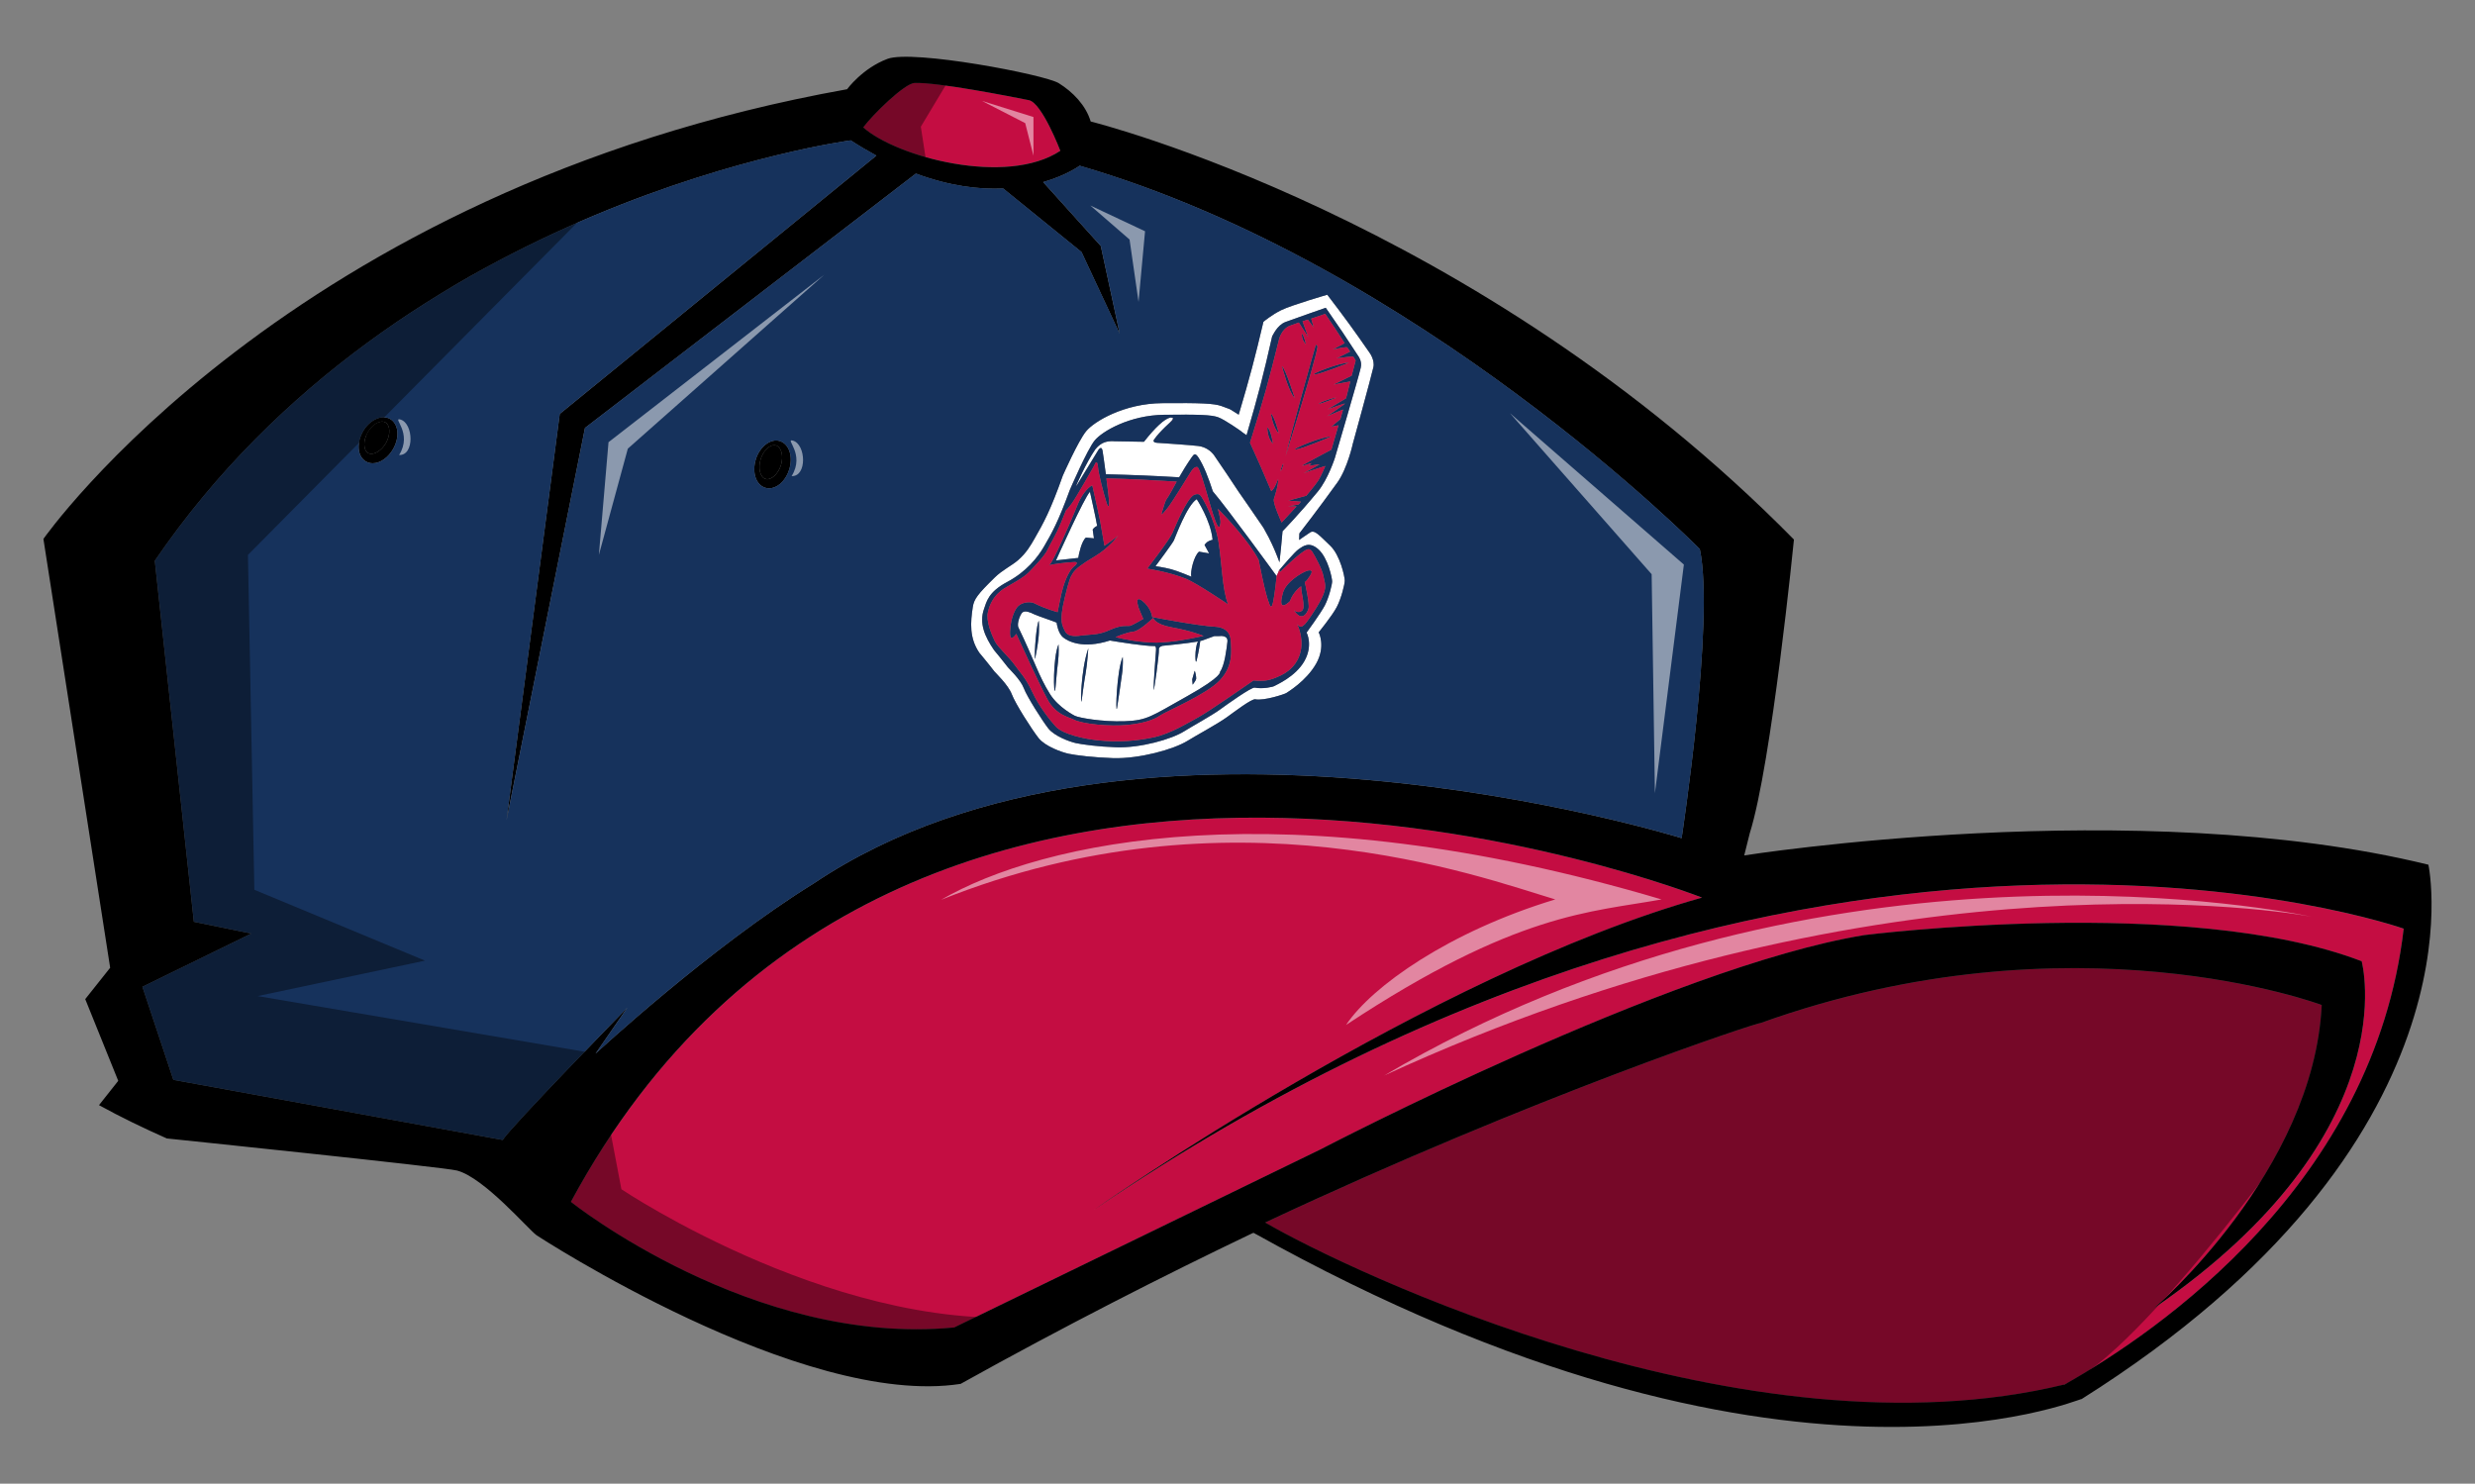
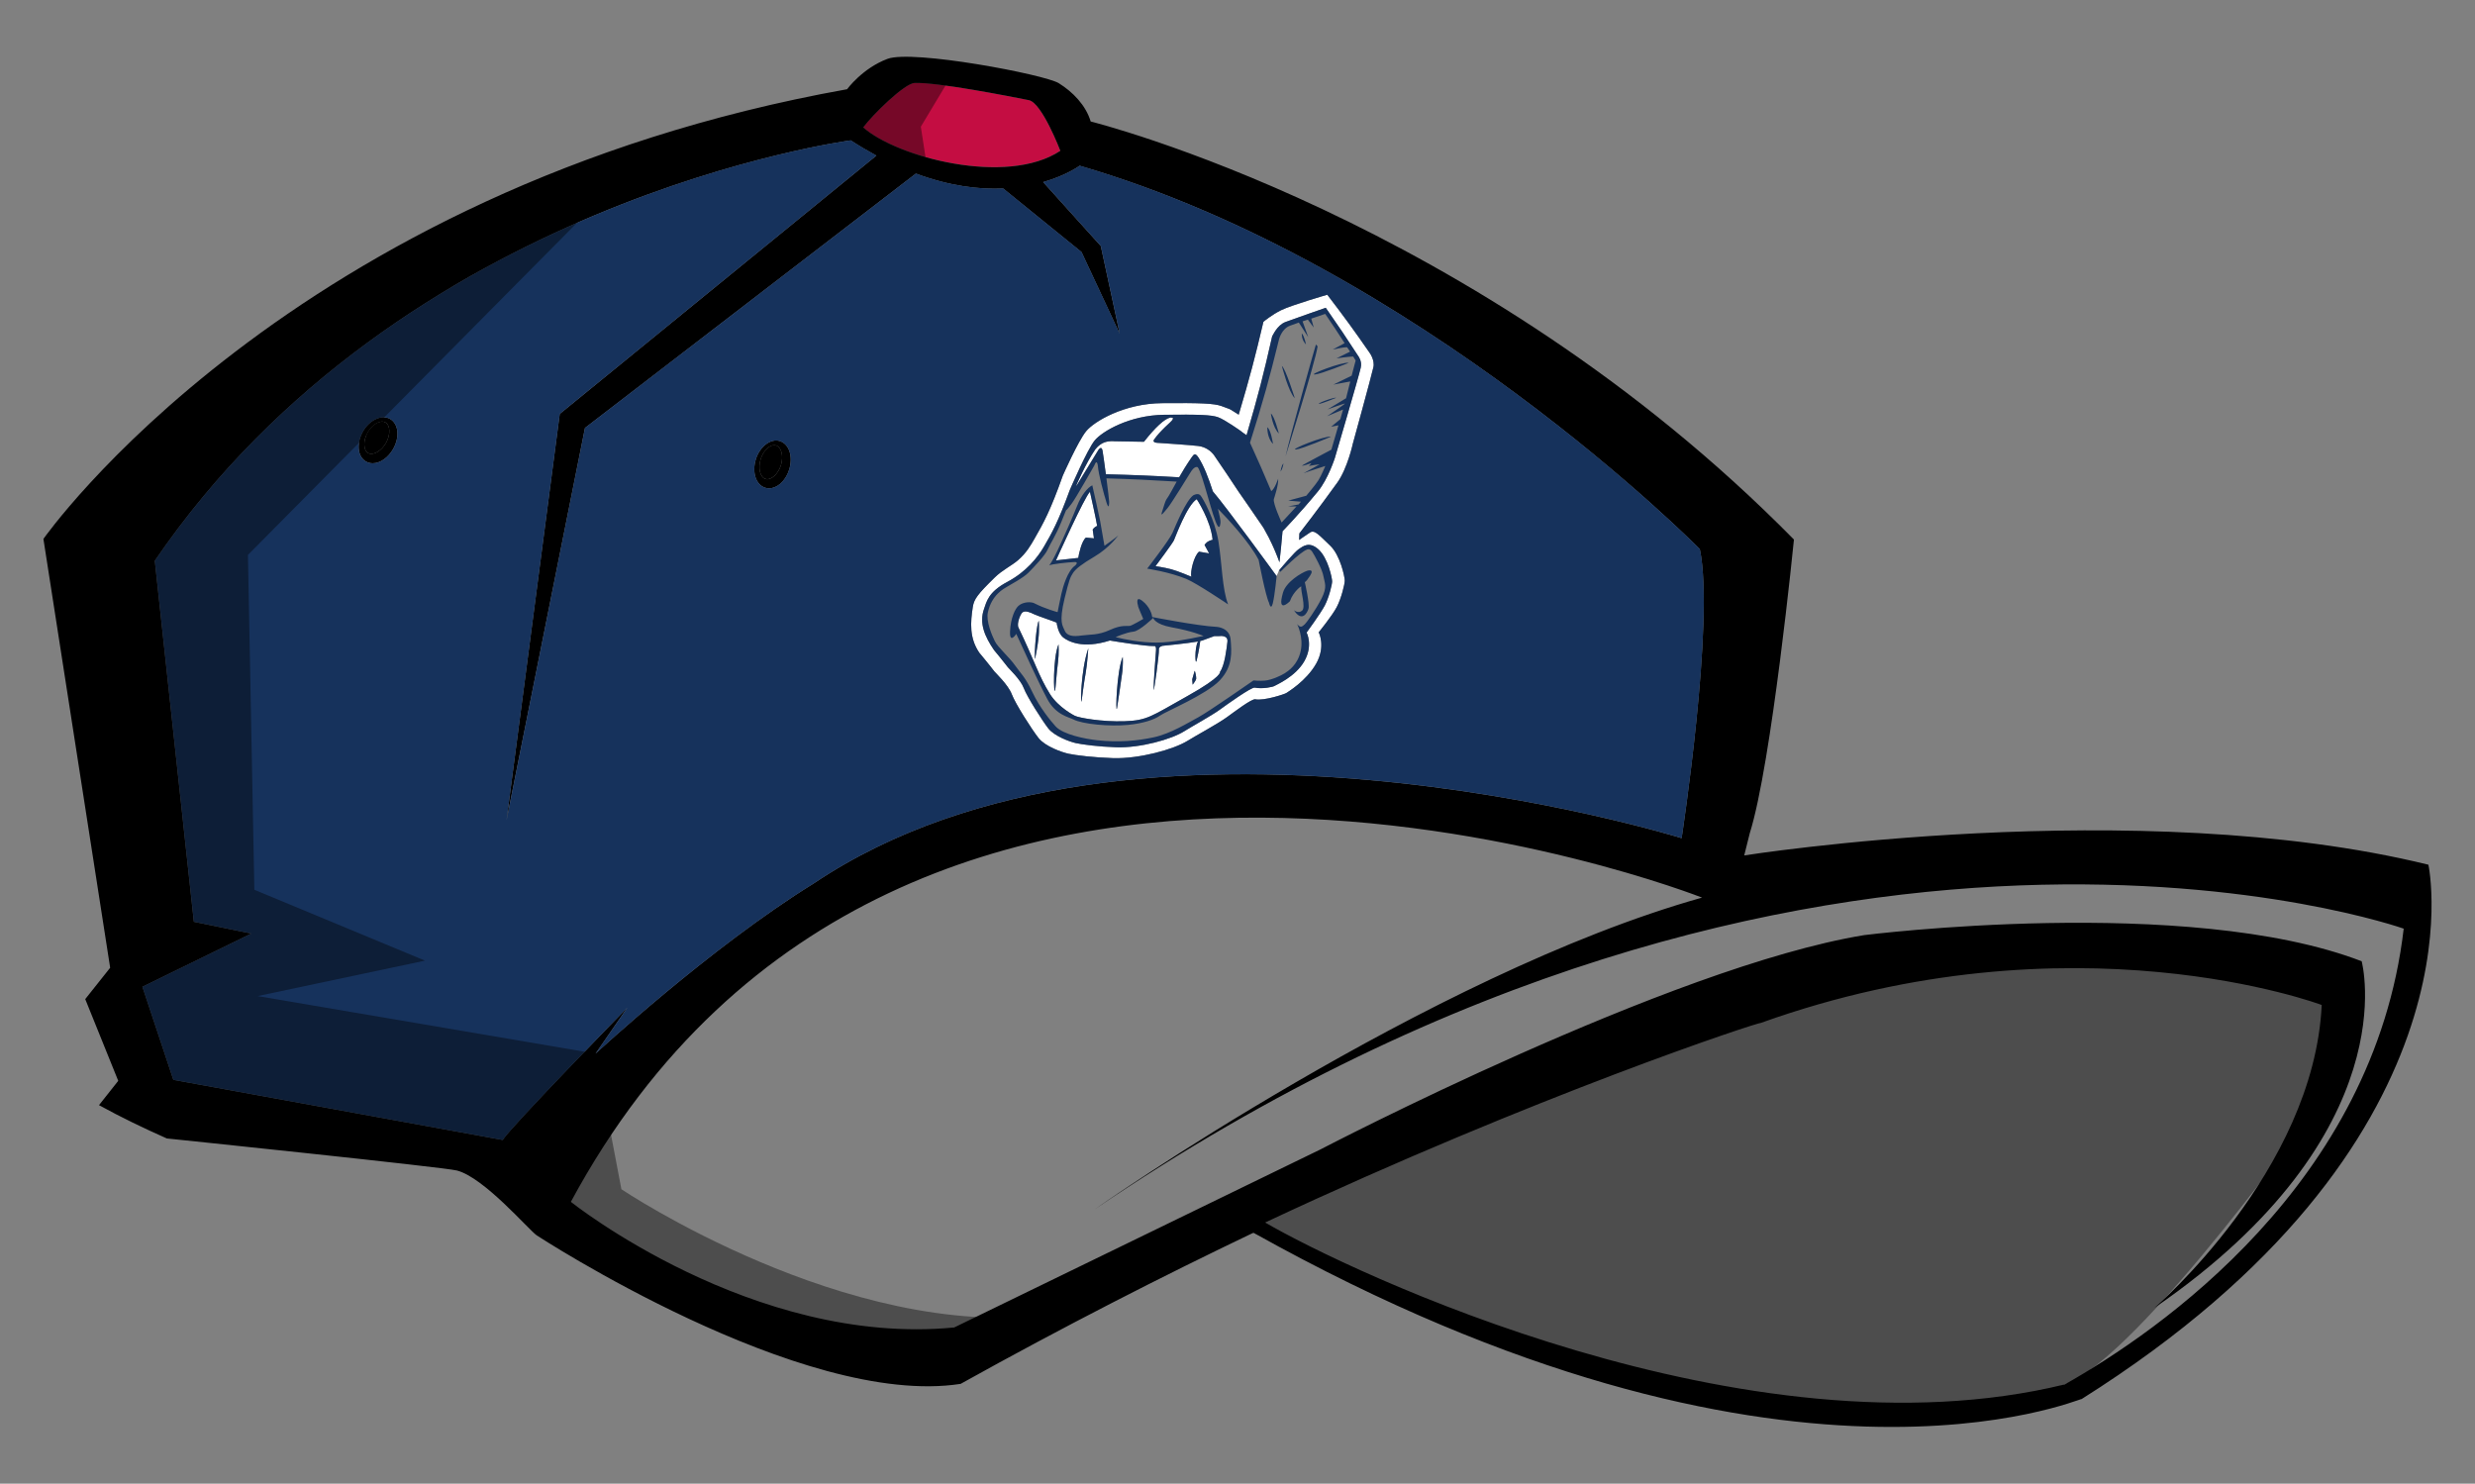
<svg xmlns="http://www.w3.org/2000/svg" version="1.1" id="Layer_1" x="0px" y="0px" width="57px" height="34.17px" viewBox="0 0 57 34.17" style="enable-background:new 0 0 57 34.17;" xml:space="preserve">
  <rect x="0" y="0" width="57" height="34.17" fill="#808080" stroke="none" />
  <path id="color3" d="M17.984,10.717c-0.064,0.202-0.231,0.352-0.354,0.313c-0.126-0.039-0.177-0.25-0.111-0.459  c0.052-0.163,0.166-0.293,0.278-0.316c0.027-0.005,0.052-0.004,0.076,0.003C17.999,10.298,18.05,10.508,17.984,10.717z M8.8,9.709  c-0.114,0-0.252,0.104-0.335,0.254c-0.107,0.192-0.099,0.408,0.016,0.472c0.114,0.062,0.307-0.051,0.41-0.236  c0.106-0.192,0.099-0.408-0.017-0.472C8.852,9.715,8.827,9.709,8.8,9.709z" />
-   <path id="color2" style="fill:#C40D42;" d="M25.191,27.867c0,0,7.708-5.425,14.008-7.193c0,0-18.366-7.246-26.052,7.007  c0,0,4.186,3.342,8.829,2.893l8.436-4.101c0,0,8.062-4.209,12.521-4.935c0,0,7.446-0.941,11.457,0.602c0,0,1.076,3.955-4.769,7.98  c0,0,3.665-3.142,3.849-6.973c0,0-5.737-2.161-12.92,0.414c-0.029-0.026-5.145,1.654-11.414,4.596  c1.909,1.11,11.09,5.518,18.418,3.728c2.161-1.22,7.12-4.626,7.804-10.495C55.357,21.388,41.807,16.576,25.191,27.867z" />
  <path id="color1" style="fill:#C40D42;" d="M19.88,2.933c0.208-0.283,0.948-1.012,1.182-1.023c0.516-0.023,2.223,0.314,2.633,0.396  c0.303,0.061,0.725,1.166,0.725,1.166C23.179,4.295,20.643,3.615,19.88,2.933z" />
  <path id="outline" d="M55.927,19.915c-6.703-1.646-15.757-0.214-15.757-0.214l0.127-0.509c0.504-1.594,1.018-6.766,1.018-6.766  c-7.313-7.431-16.196-9.628-16.196-9.628c-0.113-0.377-0.414-0.682-0.735-0.882c-0.321-0.2-3.363-0.777-3.943-0.561  c-0.581,0.217-0.932,0.7-0.932,0.7C6.623,4.362,1,12.412,1,12.412l1.537,9.876L1.963,23.01l0.76,1.882l-0.443,0.56  c0.507,0.28,1.029,0.53,1.562,0.767c0,0,6.39,0.661,6.684,0.739c0.624,0.165,1.63,1.343,1.832,1.491c0,0,6.102,3.991,9.766,3.422  c2.365-1.316,4.642-2.476,6.743-3.481c12.212,6.827,19.042,3.8,19.073,3.831C57.317,26.315,55.927,19.915,55.927,19.915z   M21.062,1.911c0.516-0.023,2.223,0.314,2.633,0.396c0.303,0.061,0.725,1.166,0.725,1.166c-1.241,0.823-3.777,0.142-4.54-0.539  C20.088,2.65,20.828,1.921,21.062,1.911z M11.576,26.254l-7.584-1.385L3.28,22.726L5.788,21.5l-1.324-0.271l-0.899-8.314  c5.678-8.323,16.027-9.682,16.027-9.682c0.202,0.131,0.399,0.247,0.591,0.351l-7.292,5.949l-1.226,9.357l1.807-9.034l7.621-5.858  c0.779,0.289,1.456,0.369,2.011,0.344l1.803,1.462l0.88,1.883l-0.436-2.022l-1.326-1.471c0.544-0.157,0.839-0.377,0.839-0.377  c7.834,2.28,14.283,8.83,14.283,8.83c0.348,1.659-0.419,6.656-0.419,6.656s-12.605-3.924-19.988,1.043  c-2.393,1.479-5.025,3.92-5.025,3.92l0.733-1.061C14.449,23.204,11.792,25.922,11.576,26.254z M47.554,31.883  c-7.328,1.79-16.509-2.618-18.418-3.728c6.269-2.942,11.385-4.622,11.414-4.596c7.183-2.575,12.92-0.414,12.92-0.414  c-0.184,3.831-3.849,6.973-3.849,6.973c5.844-4.025,4.769-7.98,4.769-7.98c-4.012-1.543-11.457-0.602-11.457-0.602  c-4.459,0.726-12.521,4.935-12.521,4.935l-8.436,4.101c-4.642,0.45-8.829-2.893-8.829-2.893c7.686-14.253,26.052-7.007,26.052-7.007  c-6.3,1.769-14.008,7.193-14.008,7.193c16.616-11.291,30.167-6.478,30.167-6.478C54.674,27.257,49.714,30.663,47.554,31.883z   M8.979,9.646C8.788,9.54,8.503,9.677,8.355,9.944c-0.153,0.276-0.119,0.578,0.078,0.687c0.046,0.025,0.096,0.038,0.151,0.038  c0.175,0,0.361-0.132,0.474-0.336C9.211,10.058,9.177,9.756,8.979,9.646z M8.891,10.199c-0.103,0.185-0.296,0.298-0.41,0.236  c-0.115-0.064-0.123-0.28-0.016-0.472C8.548,9.813,8.686,9.709,8.8,9.709c0.027,0,0.052,0.006,0.074,0.018  C8.99,9.791,8.997,10.007,8.891,10.199z M17.623,11.233c0.05,0.015,0.102,0.018,0.155,0.007c0.171-0.035,0.327-0.201,0.397-0.424  c0.094-0.301,0-0.59-0.215-0.658c-0.209-0.066-0.46,0.125-0.552,0.417C17.314,10.876,17.408,11.165,17.623,11.233z M17.519,10.572  c0.052-0.163,0.166-0.293,0.278-0.316c0.027-0.005,0.052-0.004,0.076,0.003c0.126,0.04,0.177,0.25,0.111,0.459  c-0.064,0.202-0.23,0.352-0.354,0.313C17.504,10.991,17.453,10.781,17.519,10.572z" />
  <path id="fill_2_" style="fill:#FFFFFF;" d="M31.546,8.13c-0.376-0.543-0.573-0.812-0.978-1.342c0,0-0.817,0.236-1.063,0.356  C29.296,7.247,29.11,7.4,29.097,7.412c-0.196,0.832-0.309,1.263-0.569,2.138c-0.072-0.045-0.108-0.068-0.18-0.113  c-0.014-0.007-0.021-0.011-0.035-0.018c0,0-0.011-0.006-0.181-0.067c-0.171-0.062-0.487-0.075-1.366-0.067  c-0.878,0.007-1.568,0.421-1.753,0.648c-0.185,0.227-0.536,1.021-0.536,1.021c-0.284,0.801-0.445,1.094-0.651,1.451  c-0.088,0.153-0.186,0.328-0.382,0.498c-0.142,0.123-0.362,0.227-0.535,0.397c-0.392,0.384-0.477,0.496-0.505,0.679  c-0.054,0.353-0.083,0.713,0.15,1.054c0,0,0.218,0.261,0.349,0.433c0.02,0.027,0.317,0.306,0.399,0.523  c0.081,0.217,0.466,0.819,0.617,1.009c0.15,0.191,0.536,0.329,0.696,0.362c0.16,0.034,0.567,0.085,1.017,0.1  c0.603,0.019,1.398-0.199,1.723-0.402c0.172-0.108,0.686-0.385,0.9-0.54c0.17-0.122,0.572-0.43,0.655-0.413  c0.202,0.04,0.681-0.121,0.714-0.144c0.033-0.024,0.456-0.272,0.686-0.674c0.229-0.402,0.06-0.725,0.06-0.725  s0.312-0.383,0.415-0.58c0.104-0.198,0.186-0.527,0.185-0.612c0-0.085-0.104-0.587-0.339-0.807c-0.235-0.22-0.352-0.372-0.458-0.301  c-0.107,0.07-0.254,0.174-0.254,0.174c0.003-0.061,0.004-0.091,0.006-0.152c0,0,0.431-0.553,0.872-1.167  c0.235-0.327,0.359-0.898,0.359-0.898s0.42-1.525,0.473-1.759C31.667,8.296,31.546,8.13,31.546,8.13z M30.74,10.551  c0,0-0.156,0.484-0.39,0.768c-0.441,0.535-0.814,0.916-0.814,0.916c-0.025,0.292-0.043,0.472-0.071,0.716  c0.001,0.003,0.002,0.005,0.002,0.007c0-0.002-0.002-0.005-0.002-0.007c-0.018-0.059-0.053-0.142-0.085-0.22  c-0.024-0.06-0.054-0.127-0.086-0.197c-0.05-0.107-0.105-0.217-0.169-0.327c-0.007-0.012-0.011-0.024-0.019-0.036  c-0.003-0.005-0.014-0.021-0.022-0.033c-0.004-0.006-0.005-0.009-0.01-0.016c-0.122-0.183-0.55-0.797-0.55-0.797  c-0.217-0.328-0.327-0.493-0.552-0.821c0,0-0.014-0.02-0.03-0.041c0,0-0.003-0.005-0.003-0.005c0,0-0.001-0.001-0.001-0.001  c-0.025-0.031-0.063-0.07-0.123-0.106c-0.001-0.001-0.002-0.002-0.004-0.003c-0.056-0.034-0.122-0.064-0.216-0.076  c-0.174-0.022-0.912-0.071-0.912-0.071s-0.164,0.006-0.103-0.081c0-0.001,0-0.001,0-0.002c0.001-0.002,0.003-0.003,0.004-0.005  c0.072-0.098,0.146-0.178,0.241-0.271c0.008-0.008,0.015-0.015,0.023-0.022c0.025-0.024,0.058-0.053,0.093-0.087  c0.037-0.036,0.064-0.068,0.07-0.091c0-0.006,0.001-0.012-0.004-0.016c-0.002-0.002-0.011,0-0.015-0.002  c-0.011-0.004-0.016-0.012-0.047-0.005c-0.129,0.027-0.348,0.231-0.602,0.556c-0.277-0.007-0.415-0.009-0.692-0.012  c0,0-0.099-0.014-0.213,0.024c-0.005,0.002-0.009,0.004-0.014,0.005c-0.035,0.014-0.066,0.032-0.092,0.051  c-0.034,0.024-0.068,0.052-0.098,0.094c-0.003,0.005-0.008,0.006-0.011,0.011c-0.221,0.321-0.45,0.855-0.45,0.855  c0.01-0.013,0.017-0.023,0.026-0.036c0.007-0.01,0.013-0.019,0.021-0.028c0.164-0.266,0.284-0.462,0.475-0.777  c0,0,0.07-0.108,0.094,0.014c0.011,0.056,0.044,0.297,0.077,0.547c0.658,0.017,1.035,0.032,1.688,0.07  c0.077-0.135,0.167-0.284,0.292-0.465c0.052-0.075,0.082-0.096,0.151,0.007c0.12,0.18,0.24,0.49,0.333,0.782  c0.347,0.407,1.461,1.941,1.467,1.949c0.001-0.003,0.033-0.058,0.057-0.128c0.002-0.007,0.004-0.015,0.006-0.022  c0,0.005,0.001,0.008,0.002,0.013c0.058-0.069,0.357-0.423,0.447-0.482c0.098-0.065,0.242-0.189,0.458,0.01  c0.215,0.198,0.31,0.653,0.311,0.731c0,0.078-0.075,0.377-0.169,0.557c-0.094,0.18-0.419,0.624-0.419,0.624s0.156,0.292-0.052,0.659  c-0.209,0.366-0.659,0.55-0.689,0.571c-0.03,0.021-0.27,0.075-0.454,0.038c-0.077-0.015-0.649,0.395-0.803,0.507  c-0.196,0.142-0.663,0.398-0.819,0.497c-0.294,0.187-1.018,0.389-1.568,0.37c-0.41-0.014-0.782-0.064-0.928-0.096  c-0.145-0.032-0.497-0.162-0.635-0.338c-0.138-0.177-0.49-0.729-0.565-0.928c-0.074-0.199-0.347-0.454-0.365-0.479  c-0.119-0.157-0.319-0.396-0.319-0.396c-0.214-0.311-0.348-0.621-0.232-0.948c0.058-0.163,0.094-0.389,0.535-0.623  c0.44-0.234,0.699-0.564,0.841-0.806c0.188-0.321,0.335-0.586,0.6-1.312c0,0,0.403-0.935,0.573-1.141  c0.17-0.207,0.801-0.582,1.601-0.591c0.799-0.009,1.088,0.001,1.242,0.057c0.155,0.056,0.523,0.318,0.523,0.318  c0.011,0.01,0.017,0.015,0.029,0.024c0.041,0.029,0.061,0.043,0.102,0.072c0.272-0.931,0.39-1.391,0.59-2.278  c0.013-0.01,0.107-0.255,0.31-0.331c0.205-0.077,0.924-0.326,0.924-0.326c0.31,0.444,0.461,0.669,0.753,1.121  c0,0,0.087,0.111,0.051,0.263C31.289,8.686,30.74,10.551,30.74,10.551z M24.32,12.906c0.037-0.081,0.652-1.45,0.782-1.58  c0,0,0.144,0.641,0.166,0.786c-0.03,0.01-0.078,0.044-0.103,0.084c0.012,0.081,0.018,0.121,0.029,0.202  c-0.074-0.007-0.11-0.01-0.184-0.017c-0.097,0.071-0.167,0.383-0.177,0.468C24.628,12.87,24.525,12.882,24.32,12.906z M26.973,13.11  c-0.159-0.042-0.361-0.071-0.361-0.071s0.387-0.518,0.423-0.594c0.036-0.077,0.302-0.81,0.526-0.949c0,0,0.323,0.486,0.366,0.935  c-0.134,0.031-0.167,0.095-0.186,0.12c0.043,0.078,0.064,0.117,0.106,0.194c-0.093-0.017-0.14-0.024-0.233-0.04  c-0.12,0.098-0.207,0.474-0.177,0.577C27.437,13.282,27.123,13.149,26.973,13.11z M25.737,14.685  c-0.013-0.003-0.026-0.006-0.038-0.009c0,0,0.001,0,0.001,0C25.706,14.678,25.726,14.682,25.737,14.685z M24.485,14.68  c-0.114-0.089-0.151-0.323-0.149-0.337c0.002-0.013-0.447-0.159-0.523-0.198c-0.09-0.046-0.2-0.088-0.262-0.044  c-0.052,0.037-0.139,0.26-0.096,0.35c0.369,0.765,0.465,1.115,0.725,1.531c0.198,0.317,0.573,0.502,0.573,0.502  c0.092,0.047,0.625,0.144,1.148,0.126c0.524-0.018,0.615-0.115,1.441-0.577c0.825-0.461,0.755-0.561,0.755-0.561  c0.108-0.142,0.154-0.543,0.171-0.695c0.017-0.152-0.17-0.129-0.17-0.129c-0.014,0.003-0.07,0.003-0.133,0.002  c-0.084,0.031-0.194,0.073-0.279,0.102c-0.01,0.003-0.03,0.007-0.046,0.011c-0.001,0.011,0.001,0.01-0.001,0.025  c-0.029,0.215-0.07,0.377-0.078,0.414c-0.036,0.168-0.054-0.276,0.027-0.424c0,0,0.002-0.004,0.002-0.004  c-0.251,0.046-0.821,0.1-0.821,0.1c-0.001,0.007-0.091,0.013-0.079,0.099c0.009,0.062-0.114,0.995-0.121,0.908  c-0.006-0.087,0.042-0.771,0.054-0.898c0.011-0.127-0.046-0.104-0.046-0.104c-0.209,0.003-0.822-0.095-1.018-0.128  c0,0-0.003,0.002-0.003,0.002C24.928,14.952,24.598,14.769,24.485,14.68z M23.915,14.716c-0.026,0.223-0.065,0.393-0.072,0.432  c-0.032,0.176,0.002-0.692,0.08-0.853C23.923,14.295,23.942,14.493,23.915,14.716z M24.366,15.252  c-0.03,0.219-0.055,0.6-0.064,0.638c-0.036,0.17-0.06-0.73,0.076-1.051C24.378,14.839,24.394,15.034,24.366,15.252z M25.003,15.503  c-0.039,0.216-0.087,0.592-0.092,0.63c-0.028,0.186-0.029-0.675,0.153-1.201C25.064,14.932,25.042,15.287,25.003,15.503z   M27.513,15.45c0.012,0.001,0.043,0.152,0.035,0.188c-0.008,0.037-0.081,0.131-0.081,0.131c-0.004-0.05-0.006-0.074-0.01-0.124  C27.479,15.567,27.491,15.528,27.513,15.45z M25.857,15.129c0,0,0.015,0.19-0.018,0.404c-0.031,0.214-0.105,0.74-0.114,0.777  C25.687,16.475,25.717,15.438,25.857,15.129z M27.631,14.664c0.049-0.011,0.083-0.019,0.083-0.019l-0.002-0.001  c0.005,0,0.007,0,0.014,0C27.699,14.65,27.668,14.656,27.631,14.664z" />
  <path id="fill_1_" style="fill:#16325C;" d="M39.148,12.646c0,0-6.449-6.55-14.283-8.83c0,0-0.294,0.221-0.839,0.377l1.326,1.471  l0.436,2.022l-0.88-1.883l-1.803-1.462c-0.555,0.025-1.231-0.055-2.011-0.344l-7.621,5.858l-1.807,9.034l1.226-9.357l7.292-5.949  c-0.192-0.104-0.389-0.22-0.591-0.351c0,0-10.349,1.359-16.027,9.682l0.899,8.314L5.788,21.5L3.28,22.726l0.713,2.143l7.584,1.385  c0.215-0.332,2.873-3.05,2.873-3.05l-0.734,1.061c0,0,2.632-2.441,5.025-3.92c7.383-4.967,19.988-1.043,19.988-1.043  S39.496,14.305,39.148,12.646z M9.058,10.334c-0.113,0.204-0.299,0.336-0.474,0.336c-0.055,0-0.105-0.013-0.151-0.038  c-0.197-0.109-0.231-0.411-0.078-0.687C8.503,9.677,8.788,9.54,8.979,9.646C9.177,9.756,9.211,10.058,9.058,10.334z M18.175,10.816  c-0.07,0.223-0.226,0.389-0.397,0.424c-0.054,0.011-0.106,0.008-0.155-0.007c-0.215-0.068-0.309-0.357-0.215-0.658  c0.092-0.292,0.343-0.483,0.552-0.417C18.175,10.225,18.269,10.515,18.175,10.816z M31.629,8.46  c-0.053,0.234-0.473,1.759-0.473,1.759s-0.124,0.571-0.359,0.898c-0.441,0.614-0.872,1.167-0.872,1.167  c-0.002,0.061-0.003,0.091-0.006,0.152c0,0,0.147-0.104,0.254-0.174c0.106-0.071,0.223,0.081,0.458,0.301  c0.235,0.22,0.339,0.722,0.339,0.807c0.001,0.085-0.081,0.414-0.185,0.612c-0.103,0.197-0.415,0.58-0.415,0.58  s0.169,0.323-0.06,0.725c-0.23,0.402-0.653,0.65-0.686,0.674c-0.033,0.023-0.512,0.184-0.714,0.144  c-0.083-0.017-0.485,0.291-0.655,0.413c-0.214,0.155-0.728,0.432-0.9,0.54c-0.325,0.203-1.12,0.421-1.723,0.402  c-0.45-0.015-0.857-0.066-1.017-0.1c-0.16-0.033-0.546-0.171-0.696-0.362c-0.151-0.19-0.536-0.792-0.617-1.009  c-0.082-0.217-0.379-0.496-0.399-0.523c-0.131-0.172-0.349-0.433-0.349-0.433c-0.233-0.341-0.204-0.701-0.15-1.054  c0.028-0.183,0.113-0.295,0.505-0.679c0.173-0.17,0.393-0.274,0.535-0.397c0.196-0.17,0.294-0.345,0.382-0.498  c0.206-0.357,0.367-0.65,0.651-1.451c0,0,0.351-0.794,0.536-1.021c0.185-0.227,0.875-0.641,1.753-0.648  c0.879-0.008,1.195,0.005,1.366,0.067c0.17,0.061,0.181,0.067,0.181,0.067c0.014,0.007,0.021,0.011,0.035,0.018  c0.072,0.045,0.108,0.068,0.18,0.113c0.26-0.875,0.373-1.306,0.569-2.138c0.013-0.012,0.199-0.165,0.408-0.268  c0.246-0.12,1.063-0.356,1.063-0.356c0.405,0.53,0.602,0.799,0.978,1.342C31.546,8.13,31.667,8.296,31.629,8.46z M30.533,7.088  c0,0-0.719,0.249-0.924,0.326c-0.203,0.076-0.297,0.321-0.31,0.331c-0.2,0.887-0.318,1.347-0.59,2.278  c-0.041-0.029-0.061-0.043-0.102-0.072c-0.012-0.009-0.018-0.014-0.029-0.024c0,0-0.368-0.262-0.523-0.318  c-0.154-0.056-0.443-0.066-1.242-0.057c-0.8,0.009-1.431,0.384-1.601,0.591c-0.17,0.206-0.573,1.141-0.573,1.141  c-0.265,0.726-0.412,0.991-0.6,1.312c-0.142,0.242-0.401,0.572-0.841,0.806c-0.441,0.234-0.477,0.46-0.535,0.623  c-0.116,0.327,0.018,0.637,0.232,0.948c0,0,0.2,0.239,0.319,0.396c0.018,0.025,0.291,0.28,0.365,0.479  c0.075,0.199,0.427,0.751,0.565,0.928c0.138,0.176,0.49,0.306,0.635,0.338c0.146,0.032,0.518,0.082,0.928,0.096  c0.55,0.019,1.274-0.183,1.568-0.37c0.156-0.099,0.623-0.355,0.819-0.497c0.154-0.112,0.726-0.522,0.803-0.507  c0.184,0.037,0.424-0.017,0.454-0.038c0.03-0.021,0.48-0.205,0.689-0.571c0.208-0.367,0.052-0.659,0.052-0.659  s0.325-0.444,0.419-0.624c0.094-0.18,0.169-0.479,0.169-0.557c-0.001-0.078-0.096-0.533-0.311-0.731  c-0.216-0.199-0.36-0.075-0.458-0.01c-0.09,0.059-0.389,0.413-0.447,0.482c0.003,0.031,0.011,0.052,0.031,0.034  c0,0,0.448-0.451,0.609-0.507c0,0,0.061-0.031,0.114,0.048c0.053,0.079,0.235,0.409,0.261,0.568  c0.026,0.159,0.097,0.234-0.044,0.514c-0.142,0.277-0.354,0.565-0.385,0.592c-0.066,0.057-0.097,0.091-0.177-0.004  c0,0,0.152,0.297,0.082,0.62c-0.07,0.323-0.287,0.46-0.368,0.513c-0.082,0.053-0.299,0.153-0.452,0.168  c-0.116,0.012-0.267-0.003-0.267-0.003s-1.031,0.718-1.264,0.844c-0.233,0.125-0.643,0.381-1.027,0.464  c-0.385,0.083-0.808,0.123-1.31,0.069c-0.273-0.03-0.781-0.129-0.955-0.318c-0.112-0.122-0.375-0.444-0.539-0.795  c-0.165-0.351-0.277-0.437-0.397-0.611c-0.12-0.175-0.394-0.414-0.464-0.555c-0.07-0.142-0.206-0.461-0.161-0.666  c0.09-0.41,0.374-0.548,0.444-0.591c0.07-0.044,0.374-0.203,0.494-0.327c0.12-0.124,0.374-0.384,0.438-0.527  s0.183-0.312,0.318-0.643c0.025-0.062,0.064-0.161,0.106-0.263c0.02-0.009,0.069-0.075,0.126-0.148  c0.09-0.113,0.524-0.882,0.524-0.882c0.067-0.179,0.084,0.017,0.084,0.017c0.012,0.176,0.134,0.633,0.198,0.836  s0.061-0.018,0.061-0.018c0-0.032-0.029-0.279-0.063-0.54c0.628,0.019,0.988,0.036,1.618,0.075c-0.098,0.176-0.167,0.313-0.237,0.41  c-0.024,0.033-0.063,0.168-0.102,0.291c-0.04,0.123,0.038,0.015,0.128-0.091s0.522-0.811,0.522-0.811  c0.106-0.182,0.175-0.129,0.175-0.129c0.114,0.154,0.341,1.167,0.455,1.345c0.061,0.097,0.068-0.079,0.068-0.079  c0.006-0.027-0.019-0.15-0.059-0.311c0.196,0.2,0.722,0.758,0.938,1.179c0,0,0.16,0.834,0.238,0.984c0,0,0.043,0.198,0.089,0.01  c0.045-0.188,0.087-0.624,0.087-0.624L29.4,13.265c-0.006-0.008-1.12-1.542-1.467-1.949c-0.093-0.292-0.213-0.602-0.333-0.782  c-0.069-0.103-0.099-0.082-0.151-0.007c-0.125,0.181-0.215,0.33-0.292,0.465c-0.653-0.038-1.03-0.053-1.688-0.07  c-0.033-0.25-0.066-0.491-0.077-0.547c-0.024-0.122-0.094-0.014-0.094-0.014c-0.19,0.315-0.311,0.511-0.475,0.777  c-0.009,0.014-0.02,0.032-0.029,0.047c0.003-0.006,0.006-0.012,0.009-0.019c-0.009,0.013-0.016,0.023-0.026,0.036  c0,0,0.229-0.534,0.45-0.855c0.003-0.005,0.008-0.006,0.011-0.011c0,0,0-0.001,0.001-0.001c0,0,0.035-0.048,0.097-0.093  c0.031-0.023,0.061-0.039,0.092-0.051c0.005-0.002,0.009-0.004,0.014-0.005c0.114-0.038,0.213-0.024,0.213-0.024  c0.277,0.003,0.415,0.005,0.692,0.012c0.254-0.325,0.473-0.529,0.602-0.556c0.031-0.006,0.035,0.001,0.047,0.005  C27,9.623,27.007,9.618,27.01,9.62c0.001,0.001,0,0.003,0.001,0.004c0.004,0.004,0.006,0.009,0.004,0.016  c-0.002,0.03-0.049,0.074-0.07,0.091c-0.042,0.041-0.088,0.082-0.112,0.105c-0.098,0.095-0.173,0.177-0.246,0.276  c-0.001,0.002-0.004,0.005-0.005,0.007c-0.062,0.088,0.103,0.081,0.103,0.081s0.738,0.049,0.912,0.071  c0.094,0.011,0.16,0.042,0.216,0.076c0.001,0.001,0.002,0.002,0.004,0.003c0.11,0.068,0.157,0.153,0.157,0.153  c0.225,0.328,0.335,0.493,0.552,0.821c0,0,0.428,0.614,0.55,0.797c0.003,0.005,0.007,0.01,0.01,0.016  c0.008,0.012,0.019,0.028,0.022,0.033c0.007,0.012,0.012,0.024,0.019,0.036c0.063,0.108,0.12,0.22,0.169,0.327  c0.035,0.073,0.06,0.132,0.086,0.197c0.045,0.11,0.074,0.189,0.085,0.22c0.028-0.244,0.045-0.424,0.071-0.716  c0,0,0.373-0.381,0.814-0.916c0.234-0.284,0.39-0.768,0.39-0.768s0.549-1.865,0.597-2.079c0.036-0.152-0.051-0.263-0.051-0.263  C30.994,7.757,30.843,7.532,30.533,7.088z M31.129,8.652c-0.168,0.081-0.252,0.122-0.421,0.206c0.156-0.03,0.234-0.044,0.389-0.073  C31.059,8.939,31.04,9.017,31,9.172c-0.17,0.101-0.255,0.153-0.426,0.257c0,0,0.401-0.146,0.4-0.134  c0,0.012-0.411,0.291-0.411,0.291c0.148-0.062,0.222-0.093,0.368-0.154c-0.025,0.088-0.038,0.133-0.063,0.222  c-0.084,0.069-0.126,0.104-0.211,0.174c0.067-0.013,0.101-0.02,0.168-0.033c-0.063,0.223-0.096,0.336-0.163,0.561  c0,0-0.675,0.356-0.676,0.368c0,0.013,0.17-0.04,0.216-0.059c0,0-0.07,0.087-0.069,0.074c0.001-0.013,0.258-0.046,0.258-0.046  s-0.269,0.154-0.371,0.206c0.124-0.047,0.502-0.167,0.502-0.167s-0.09,0.219-0.156,0.325c-0.064,0.104-0.282,0.36-0.282,0.36  c-0.165,0.044-0.248,0.066-0.414,0.112c0.117,0.009,0.175,0.014,0.291,0.025c-0.022,0.025-0.032,0.038-0.054,0.063  c-0.097,0.018-0.146,0.027-0.243,0.046c0.078-0.001,0.118-0.001,0.196-0.001c-0.136,0.147-0.205,0.222-0.344,0.371  c0,0-0.206-0.447-0.178-0.541c0,0,0.114-0.336,0.098-0.467c0,0-0.077,0.237-0.159,0.285c-0.188-0.445-0.286-0.669-0.489-1.114  c0.307-0.972,0.44-1.453,0.668-2.379c0,0,0.059-0.248,0.259-0.318c0.196-0.068,0.197-0.071,0.197-0.071  C30,7.563,30.043,7.63,30.129,7.765c-0.052-0.146-0.078-0.219-0.131-0.364c0.05-0.016,0.074-0.024,0.123-0.04  c0.054,0.072,0.081,0.109,0.134,0.182c-0.022-0.082-0.033-0.123-0.056-0.205c0.129-0.044,0.193-0.066,0.321-0.109  c0.182,0.268,0.272,0.403,0.447,0.674c-0.109,0.058-0.163,0.088-0.273,0.147c0,0,0.255-0.059,0.331-0.052  c0.028,0.04,0.041,0.06,0.068,0.1c-0.124,0.061-0.187,0.092-0.313,0.155c0,0,0.31-0.044,0.384-0.042  c0.023,0.036,0.034,0.055,0.057,0.091C31.185,8.441,31.166,8.511,31.129,8.652z M24.443,13.68c-0.04,0.18-0.086,0.418-0.086,0.418  s-0.289-0.077-0.542-0.207c-0.061-0.031-0.244-0.039-0.359,0.061c-0.079,0.068-0.18,0.281-0.194,0.587s0.143,0.059,0.143,0.059  c0.149,0.323,0.493,1.083,0.713,1.498c0.196,0.372,0.502,0.42,0.603,0.473c0.205,0.108,0.838,0.168,1.263,0.125  c0.344-0.034,0.601-0.12,0.729-0.212c0.127-0.093,1.069-0.484,1.377-0.811c0.307-0.325,0.274-0.656,0.252-0.939  c-0.022-0.282-0.321-0.295-0.321-0.295c-0.428-0.02-1.485-0.227-1.485-0.227c-0.004-0.052-0.052-0.235-0.228-0.372  c-0.176-0.137-0.098,0.114-0.098,0.114c-0.013,0,0.12,0.302,0.12,0.302s-0.25,0.147-0.305,0.159  c-0.055,0.012-0.192-0.031-0.464,0.095s-0.464,0.101-0.652,0.128c-0.188,0.028-0.343,0.017-0.395-0.126  c-0.036-0.098-0.131-0.167,0.003-0.724c0.11-0.453,0.133-0.492,0.192-0.586c0.062-0.099,0.212-0.213,0.498-0.382  c0.349-0.205,0.549-0.491,0.549-0.491c-0.046,0.052-0.32,0.243-0.32,0.243c-0.039-0.231-0.059-0.346-0.101-0.579  c-0.069-0.324-0.104-0.487-0.179-0.814c-0.109,0.05-0.256,0.235-0.345,0.462c-0.089,0.228-0.312,0.735-0.461,1.049  c-0.123,0.258-0.172,0.315-0.187,0.331c0.081-0.029,0.412-0.067,0.569-0.074c0.132-0.012,0.028,0.081,0.028,0.081  C24.587,13.145,24.482,13.507,24.443,13.68z M26.104,14.547c0.142-0.014,0.455-0.316,0.455-0.316s0.03,0.145,0.427,0.217  c0.472,0.085,0.719,0.193,0.726,0.196c0.005,0,0.007,0,0.014,0c-0.027,0.005-0.057,0.012-0.094,0.019  c-0.182,0.04-0.642,0.134-0.988,0.136c-0.375,0.003-0.785-0.083-0.906-0.115c-0.013-0.003-0.026-0.006-0.038-0.009  c0,0,0.001,0,0.001,0c-0.001,0-0.006-0.001-0.007-0.002C25.693,14.674,25.931,14.564,26.104,14.547z M24.485,14.68  c0.113,0.089,0.443,0.272,1.071,0.073c0,0,0.003-0.002,0.003-0.002c0.196,0.033,0.809,0.131,1.018,0.128  c0,0,0.057-0.023,0.046,0.104c-0.012,0.127-0.06,0.811-0.054,0.898c0.007,0.087,0.13-0.846,0.121-0.908  c-0.012-0.086,0.078-0.092,0.079-0.099c0,0,0.57-0.054,0.821-0.1c0,0.001-0.002,0.004-0.002,0.004  c-0.081,0.148-0.063,0.592-0.027,0.424c0.008-0.037,0.049-0.199,0.078-0.414c0.002-0.015,0-0.014,0.001-0.025  c0.016-0.004,0.036-0.008,0.046-0.011c0.084-0.029,0.194-0.07,0.279-0.102c0.063,0.001,0.119,0.001,0.133-0.002  c0,0,0.187-0.023,0.17,0.129c-0.017,0.152-0.063,0.553-0.171,0.695c0,0,0.07,0.1-0.755,0.561c-0.826,0.462-0.917,0.559-1.441,0.577  c-0.523,0.018-1.056-0.079-1.148-0.126c0,0-0.375-0.185-0.573-0.502c-0.26-0.416-0.356-0.766-0.725-1.531  c-0.043-0.09,0.044-0.313,0.096-0.35c0.062-0.044,0.172-0.002,0.262,0.044c0.076,0.039,0.525,0.185,0.523,0.198  C24.334,14.357,24.371,14.591,24.485,14.68z M24.32,12.906c0.037-0.081,0.652-1.45,0.782-1.58c0,0,0.144,0.641,0.166,0.786  c-0.03,0.01-0.078,0.044-0.103,0.084c0.012,0.081,0.018,0.121,0.029,0.202c-0.074-0.007-0.11-0.01-0.184-0.017  c-0.097,0.071-0.167,0.383-0.177,0.468C24.628,12.87,24.525,12.882,24.32,12.906z M28.284,13.919  c-0.138-0.347-0.14-0.945-0.223-1.45c-0.083-0.504-0.353-0.987-0.413-1.058c-0.059-0.071-0.171-0.001-0.171-0.001  c-0.171,0.131-0.401,0.694-0.474,0.861c-0.072,0.167-0.583,0.825-0.583,0.825s0.509,0.075,0.904,0.238  C27.559,13.431,28.284,13.919,28.284,13.919z M26.612,13.039c0,0,0.387-0.518,0.423-0.594c0.036-0.077,0.302-0.81,0.526-0.949  c0,0,0.323,0.486,0.366,0.935c-0.134,0.031-0.167,0.095-0.186,0.12c0.043,0.078,0.064,0.117,0.106,0.194  c-0.093-0.017-0.14-0.024-0.233-0.04c-0.12,0.098-0.207,0.474-0.177,0.577c0,0-0.314-0.133-0.464-0.172  C26.814,13.068,26.612,13.039,26.612,13.039z M23.923,14.295c0,0,0.019,0.198-0.008,0.421c-0.026,0.223-0.065,0.393-0.072,0.432  C23.811,15.324,23.845,14.456,23.923,14.295z M24.378,14.839c0,0,0.016,0.195-0.012,0.413c-0.03,0.219-0.055,0.6-0.064,0.638  C24.266,16.06,24.242,15.16,24.378,14.839z M25.064,14.932c0,0-0.022,0.355-0.061,0.571s-0.087,0.592-0.092,0.63  C24.883,16.319,24.882,15.458,25.064,14.932z M25.857,15.129c0,0,0.015,0.19-0.018,0.404c-0.031,0.214-0.105,0.74-0.114,0.777  C25.687,16.475,25.717,15.438,25.857,15.129z M30.048,13.399c0,0,0.119,0.507,0.087,0.619c-0.033,0.112-0.157,0.314-0.336,0.034  c0,0,0.098,0.089,0.189,0.011c0.09-0.078-0.037-0.45-0.02-0.558c0.002-0.012-0.184,0.119-0.261,0.342c0,0-0.307,0.312-0.159-0.2  c0.071-0.244,0.418-0.453,0.551-0.5c0,0,0.188-0.065,0.072,0.113C30.055,13.439,30.048,13.399,30.048,13.399z M29.187,9.84  c0.082,0.055,0.131,0.383,0.131,0.383C29.176,10.082,29.187,9.84,29.187,9.84z M29.269,9.524c0.083,0.056,0.184,0.46,0.183,0.459  C29.31,9.843,29.269,9.524,29.269,9.524z M29.819,9.17c-0.145-0.141-0.297-0.741-0.297-0.741C29.606,8.485,29.819,9.169,29.819,9.17  z M30.077,7.933c-0.111-0.115-0.096-0.253-0.096-0.253C30.04,7.738,30.077,7.933,30.077,7.933z M30.345,7.977  c-0.049,0.352-0.739,2.535-0.739,2.535c0.089-0.413,0.688-2.555,0.7-2.578C30.322,7.951,30.33,7.96,30.345,7.977z M29.492,10.859  c0,0,0.016-0.134,0.065-0.186C29.557,10.673,29.55,10.782,29.492,10.859z M30.652,10.057c0,0-0.663,0.282-0.805,0.295  C29.673,10.367,30.515,10.028,30.652,10.057z M31.062,8.356c0,0-0.641,0.26-0.781,0.269C30.109,8.636,30.923,8.326,31.062,8.356z   M30.776,9.16c0,0-0.325,0.135-0.394,0.14C30.296,9.305,30.708,9.145,30.776,9.16z M27.467,15.769  c-0.004-0.05-0.006-0.074-0.01-0.124c0.022-0.078,0.034-0.117,0.056-0.195c0.012,0.001,0.043,0.152,0.035,0.188  C27.54,15.675,27.467,15.769,27.467,15.769z" />
-   <path id="fill" style="fill:#C40D42;" d="M29.468,12.958c-0.001-0.002-0.001-0.004-0.002-0.007c-0.011-0.031-0.04-0.11-0.085-0.22  c0.032,0.079,0.067,0.161,0.085,0.22C29.466,12.953,29.467,12.956,29.468,12.958z M27.015,9.64c-0.006,0.023-0.033,0.055-0.07,0.091  C26.965,9.714,27.012,9.67,27.015,9.64z M26.583,10.117c0,0.001,0,0.001,0,0.002c0.001-0.002,0.004-0.005,0.005-0.007  C26.586,10.114,26.584,10.115,26.583,10.117z M30.479,13.271c0.026,0.159,0.097,0.234-0.044,0.514  c-0.142,0.277-0.354,0.565-0.385,0.592c-0.066,0.057-0.097,0.091-0.177-0.004c0,0,0.152,0.297,0.082,0.62  c-0.07,0.323-0.287,0.46-0.368,0.513c-0.082,0.053-0.299,0.153-0.452,0.168c-0.116,0.012-0.267-0.003-0.267-0.003  s-1.031,0.718-1.264,0.844c-0.233,0.125-0.643,0.381-1.027,0.464c-0.385,0.083-0.808,0.123-1.31,0.069  c-0.273-0.03-0.781-0.129-0.955-0.318c-0.112-0.122-0.375-0.444-0.539-0.795c-0.165-0.351-0.277-0.437-0.397-0.611  c-0.12-0.175-0.394-0.414-0.464-0.555c-0.07-0.142-0.206-0.461-0.161-0.666c0.09-0.41,0.374-0.548,0.444-0.591  c0.07-0.044,0.374-0.203,0.494-0.327c0.12-0.124,0.374-0.384,0.438-0.527s0.183-0.312,0.318-0.643  c0.025-0.062,0.064-0.161,0.106-0.263c0.02-0.009,0.069-0.075,0.126-0.148c0.09-0.113,0.524-0.882,0.524-0.882  c0.067-0.179,0.084,0.017,0.084,0.017c0.012,0.176,0.134,0.633,0.198,0.836s0.061-0.018,0.061-0.018c0-0.032-0.029-0.279-0.063-0.54  c0.628,0.019,0.988,0.036,1.618,0.075c-0.098,0.176-0.167,0.313-0.237,0.41c-0.024,0.033-0.063,0.168-0.102,0.291  c-0.04,0.123,0.038,0.015,0.128-0.091s0.522-0.811,0.522-0.811c0.106-0.182,0.175-0.129,0.175-0.129  c0.114,0.154,0.341,1.167,0.455,1.345c0.061,0.097,0.068-0.079,0.068-0.079c0.006-0.027-0.019-0.15-0.059-0.311  c0.196,0.2,0.722,0.758,0.938,1.179c0,0,0.16,0.834,0.238,0.984c0,0,0.043,0.198,0.089,0.01c0.045-0.188,0.087-0.624,0.087-0.624  L29.4,13.265c0.001-0.003,0.033-0.058,0.057-0.128c0.002-0.007,0.004-0.015,0.006-0.022c0,0.005,0.001,0.008,0.002,0.013  c0.003,0.031,0.011,0.052,0.031,0.034c0,0,0.448-0.451,0.609-0.507c0,0,0.061-0.031,0.114,0.048  C30.271,12.782,30.453,13.112,30.479,13.271z M26.42,13.096c0,0,0.509,0.075,0.904,0.238c0.235,0.097,0.96,0.585,0.96,0.585  c-0.138-0.347-0.14-0.945-0.223-1.45c-0.083-0.504-0.353-0.987-0.413-1.058c-0.059-0.071-0.171-0.001-0.171-0.001  c-0.171,0.131-0.401,0.694-0.474,0.861C26.931,12.438,26.42,13.096,26.42,13.096z M28.342,14.732  c-0.022-0.282-0.321-0.295-0.321-0.295c-0.428-0.02-1.485-0.227-1.485-0.227c-0.004-0.052-0.052-0.235-0.228-0.372  c-0.176-0.137-0.098,0.114-0.098,0.114c-0.013,0,0.12,0.302,0.12,0.302s-0.25,0.147-0.305,0.159  c-0.055,0.012-0.192-0.031-0.464,0.095s-0.464,0.101-0.652,0.128c-0.188,0.028-0.343,0.017-0.395-0.126  c-0.036-0.098-0.131-0.167,0.003-0.724c0.11-0.453,0.133-0.492,0.192-0.586c0.062-0.099,0.212-0.213,0.498-0.382  c0.349-0.205,0.549-0.491,0.549-0.491c-0.046,0.052-0.32,0.243-0.32,0.243c-0.039-0.231-0.059-0.346-0.101-0.579  c-0.069-0.324-0.104-0.487-0.179-0.814c-0.109,0.05-0.256,0.235-0.345,0.462c-0.089,0.228-0.312,0.735-0.461,1.049  c-0.123,0.258-0.172,0.315-0.187,0.331c0.081-0.029,0.412-0.067,0.569-0.074c0.132-0.012,0.028,0.081,0.028,0.081  c-0.173,0.119-0.278,0.481-0.317,0.654c-0.04,0.18-0.086,0.418-0.086,0.418s-0.289-0.077-0.542-0.207  c-0.061-0.031-0.244-0.039-0.359,0.061c-0.079,0.068-0.18,0.281-0.194,0.587s0.143,0.059,0.143,0.059  c0.149,0.323,0.493,1.083,0.713,1.498c0.196,0.372,0.502,0.42,0.603,0.473c0.205,0.108,0.838,0.168,1.263,0.125  c0.344-0.034,0.601-0.12,0.729-0.212c0.127-0.093,1.069-0.484,1.377-0.811C28.397,15.346,28.364,15.015,28.342,14.732z   M30.099,13.147c-0.133,0.047-0.48,0.256-0.551,0.5c-0.148,0.512,0.159,0.2,0.159,0.2c0.077-0.223,0.263-0.354,0.261-0.342  c-0.017,0.108,0.11,0.48,0.02,0.558c-0.091,0.078-0.189-0.011-0.189-0.011c0.179,0.28,0.303,0.078,0.336-0.034  c0.032-0.112-0.087-0.619-0.087-0.619s0.007,0.04,0.123-0.139C30.287,13.082,30.099,13.147,30.099,13.147z M24.802,11.165  c-0.003,0.006-0.006,0.012-0.009,0.019c0.009-0.015,0.02-0.033,0.029-0.047C24.815,11.146,24.809,11.155,24.802,11.165z   M25.335,10.242c-0.034,0.024-0.068,0.052-0.098,0.094c0,0,0-0.001,0.001-0.001C25.238,10.334,25.273,10.286,25.335,10.242z   M27.01,9.62C27.007,9.618,27,9.623,26.996,9.622c0.004,0.001,0.013,0,0.015,0.002C27.01,9.623,27.011,9.621,27.01,9.62z   M31.129,8.652c-0.168,0.081-0.252,0.122-0.421,0.206c0.156-0.03,0.234-0.044,0.389-0.073C31.059,8.939,31.04,9.017,31,9.172  c-0.17,0.101-0.255,0.153-0.426,0.257c0,0,0.401-0.146,0.4-0.134c0,0.012-0.411,0.291-0.411,0.291  c0.148-0.062,0.222-0.093,0.368-0.154c-0.025,0.088-0.038,0.133-0.063,0.222c-0.084,0.069-0.126,0.104-0.211,0.174  c0.067-0.013,0.101-0.02,0.168-0.033c-0.063,0.223-0.096,0.336-0.163,0.561c0,0-0.675,0.356-0.676,0.368  c0,0.013,0.17-0.04,0.216-0.059c0,0-0.07,0.087-0.069,0.074c0.001-0.013,0.258-0.046,0.258-0.046s-0.269,0.154-0.371,0.206  c0.124-0.047,0.502-0.167,0.502-0.167s-0.09,0.219-0.156,0.325c-0.064,0.104-0.282,0.36-0.282,0.36  c-0.165,0.044-0.248,0.066-0.414,0.112c0.117,0.009,0.175,0.014,0.291,0.025c-0.022,0.025-0.032,0.038-0.054,0.063  c-0.097,0.018-0.146,0.027-0.243,0.046c0.078-0.001,0.118-0.001,0.196-0.001c-0.136,0.147-0.205,0.222-0.344,0.371  c0,0-0.206-0.447-0.178-0.541c0,0,0.114-0.336,0.098-0.467c0,0-0.077,0.237-0.159,0.285c-0.188-0.445-0.286-0.669-0.489-1.114  c0.307-0.972,0.44-1.453,0.668-2.379c0,0,0.059-0.248,0.259-0.318c0.196-0.068,0.197-0.071,0.197-0.071  C30,7.563,30.043,7.63,30.129,7.765c-0.052-0.146-0.078-0.219-0.131-0.364c0.05-0.016,0.074-0.024,0.123-0.04  c0.054,0.072,0.081,0.109,0.134,0.182c-0.022-0.082-0.033-0.123-0.056-0.205c0.129-0.044,0.193-0.066,0.321-0.109  c0.182,0.268,0.272,0.403,0.447,0.674c-0.109,0.058-0.163,0.088-0.273,0.147c0,0,0.255-0.059,0.331-0.052  c0.028,0.04,0.041,0.06,0.068,0.1c-0.124,0.061-0.187,0.092-0.313,0.155c0,0,0.31-0.044,0.384-0.042  c0.023,0.036,0.034,0.055,0.057,0.091C31.185,8.441,31.166,8.511,31.129,8.652z M29.318,10.223c0,0-0.049-0.328-0.131-0.383  C29.187,9.84,29.176,10.082,29.318,10.223z M29.452,9.983c0.001,0.001-0.1-0.403-0.183-0.459C29.269,9.524,29.31,9.843,29.452,9.983  z M29.981,7.68c0,0-0.015,0.138,0.096,0.253C30.077,7.933,30.04,7.738,29.981,7.68z M29.522,8.429c0,0,0.152,0.6,0.297,0.741  C29.819,9.169,29.606,8.485,29.522,8.429z M29.557,10.673c-0.049,0.052-0.065,0.186-0.065,0.186  C29.55,10.782,29.557,10.673,29.557,10.673z M30.345,7.977c-0.015-0.017-0.023-0.026-0.039-0.043  c-0.012,0.023-0.611,2.165-0.7,2.578C29.606,10.512,30.296,8.329,30.345,7.977z M29.847,10.352c0.142-0.013,0.805-0.295,0.805-0.295  C30.515,10.028,29.673,10.367,29.847,10.352z M30.382,9.3c0.069-0.005,0.394-0.14,0.394-0.14C30.708,9.145,30.296,9.305,30.382,9.3z   M31.062,8.356c-0.139-0.03-0.953,0.28-0.781,0.269C30.421,8.616,31.062,8.356,31.062,8.356z M26.986,14.448  c-0.397-0.072-0.427-0.217-0.427-0.217s-0.313,0.302-0.455,0.316c-0.173,0.017-0.411,0.127-0.411,0.127  c0.001,0,0.006,0.001,0.007,0.002c0.006,0.002,0.026,0.006,0.037,0.009c0.121,0.032,0.531,0.118,0.906,0.115  c0.052,0,0.109-0.006,0.165-0.01c0.03-0.002,0.054-0.002,0.087-0.005c0.291-0.028,0.596-0.09,0.736-0.121  c0.049-0.011,0.083-0.019,0.083-0.019l-0.002-0.001C27.705,14.641,27.458,14.533,26.986,14.448z" />
  <path id="shadow" style="opacity:0.4;enable-background:new    ;" d="M54.054,23.31l-0.519,1.928c0,0-4.25,6.023-5.981,6.645  c0,0-6.281,2.622-18.687-3.494c-0.913,0.261-6.993,3.152-6.993,3.152l-5.932-1.557l-3.337-2.373l-1.334-0.89l-5.339-1.186  l-2.225-0.222L3.04,23.162l0.148-1.631l-0.371-4.894l-0.37-4.449l1.705-2.002l9.565-5.487L5.71,12.78l0.148,7.712l3.93,1.632  L5.933,22.94l7.783,1.325l0.595,3.124c0,0,5.19,3.485,9.861,2.891c0.475-0.148,2.389-1.305,4.726-2.427  c3.501-1.681,7.731-3.504,7.731-3.504l5.338-1.928l8.527-0.297l2.892,0.519L54.054,23.31z M21.355,3.882l-0.148-0.964l0.667-1.112  l-1.335-0.223l-0.964,1.186l0.89,0.89L21.355,3.882z" />
-   <path id="highlight" style="opacity:0.5;fill:#FFFFFF;enable-background:new    ;" d="M38.038,13.225l-3.262-3.708l4.004,3.485  l-0.667,5.265L38.038,13.225z M31,23.605c3.93-2.595,5.635-2.594,7.266-2.891c-8.75-2.595-14.294-1.326-16.593,0.009  c6.673-2.67,12.376-0.538,14.145-0.009C33.372,21.455,31.592,22.716,31,23.605z M13.792,12.78l0.667-2.447l4.523-4.005l-4.968,3.856  L13.792,12.78z M26.221,6.952l0.15-1.626l-1.26-0.593l0.903,0.783L26.221,6.952z M23.801,3.585v-0.89l-1.186-0.371l0.996,0.512  L23.801,3.585z M9.219,9.661C9.022,9.607,9.51,9.966,9.192,10.479C9.552,10.493,9.524,9.744,9.219,9.661z M18.259,10.147  c-0.197-0.054,0.291,0.305-0.028,0.818C18.592,10.979,18.564,10.23,18.259,10.147z M31.878,24.77  c11.085-5.108,20.111-3.886,21.347-3.661C51.908,20.843,41.64,19.021,31.878,24.77z M53.225,21.11  c0.093,0.019,0.143,0.03,0.143,0.03C53.359,21.137,53.31,21.126,53.225,21.11z" />
</svg>